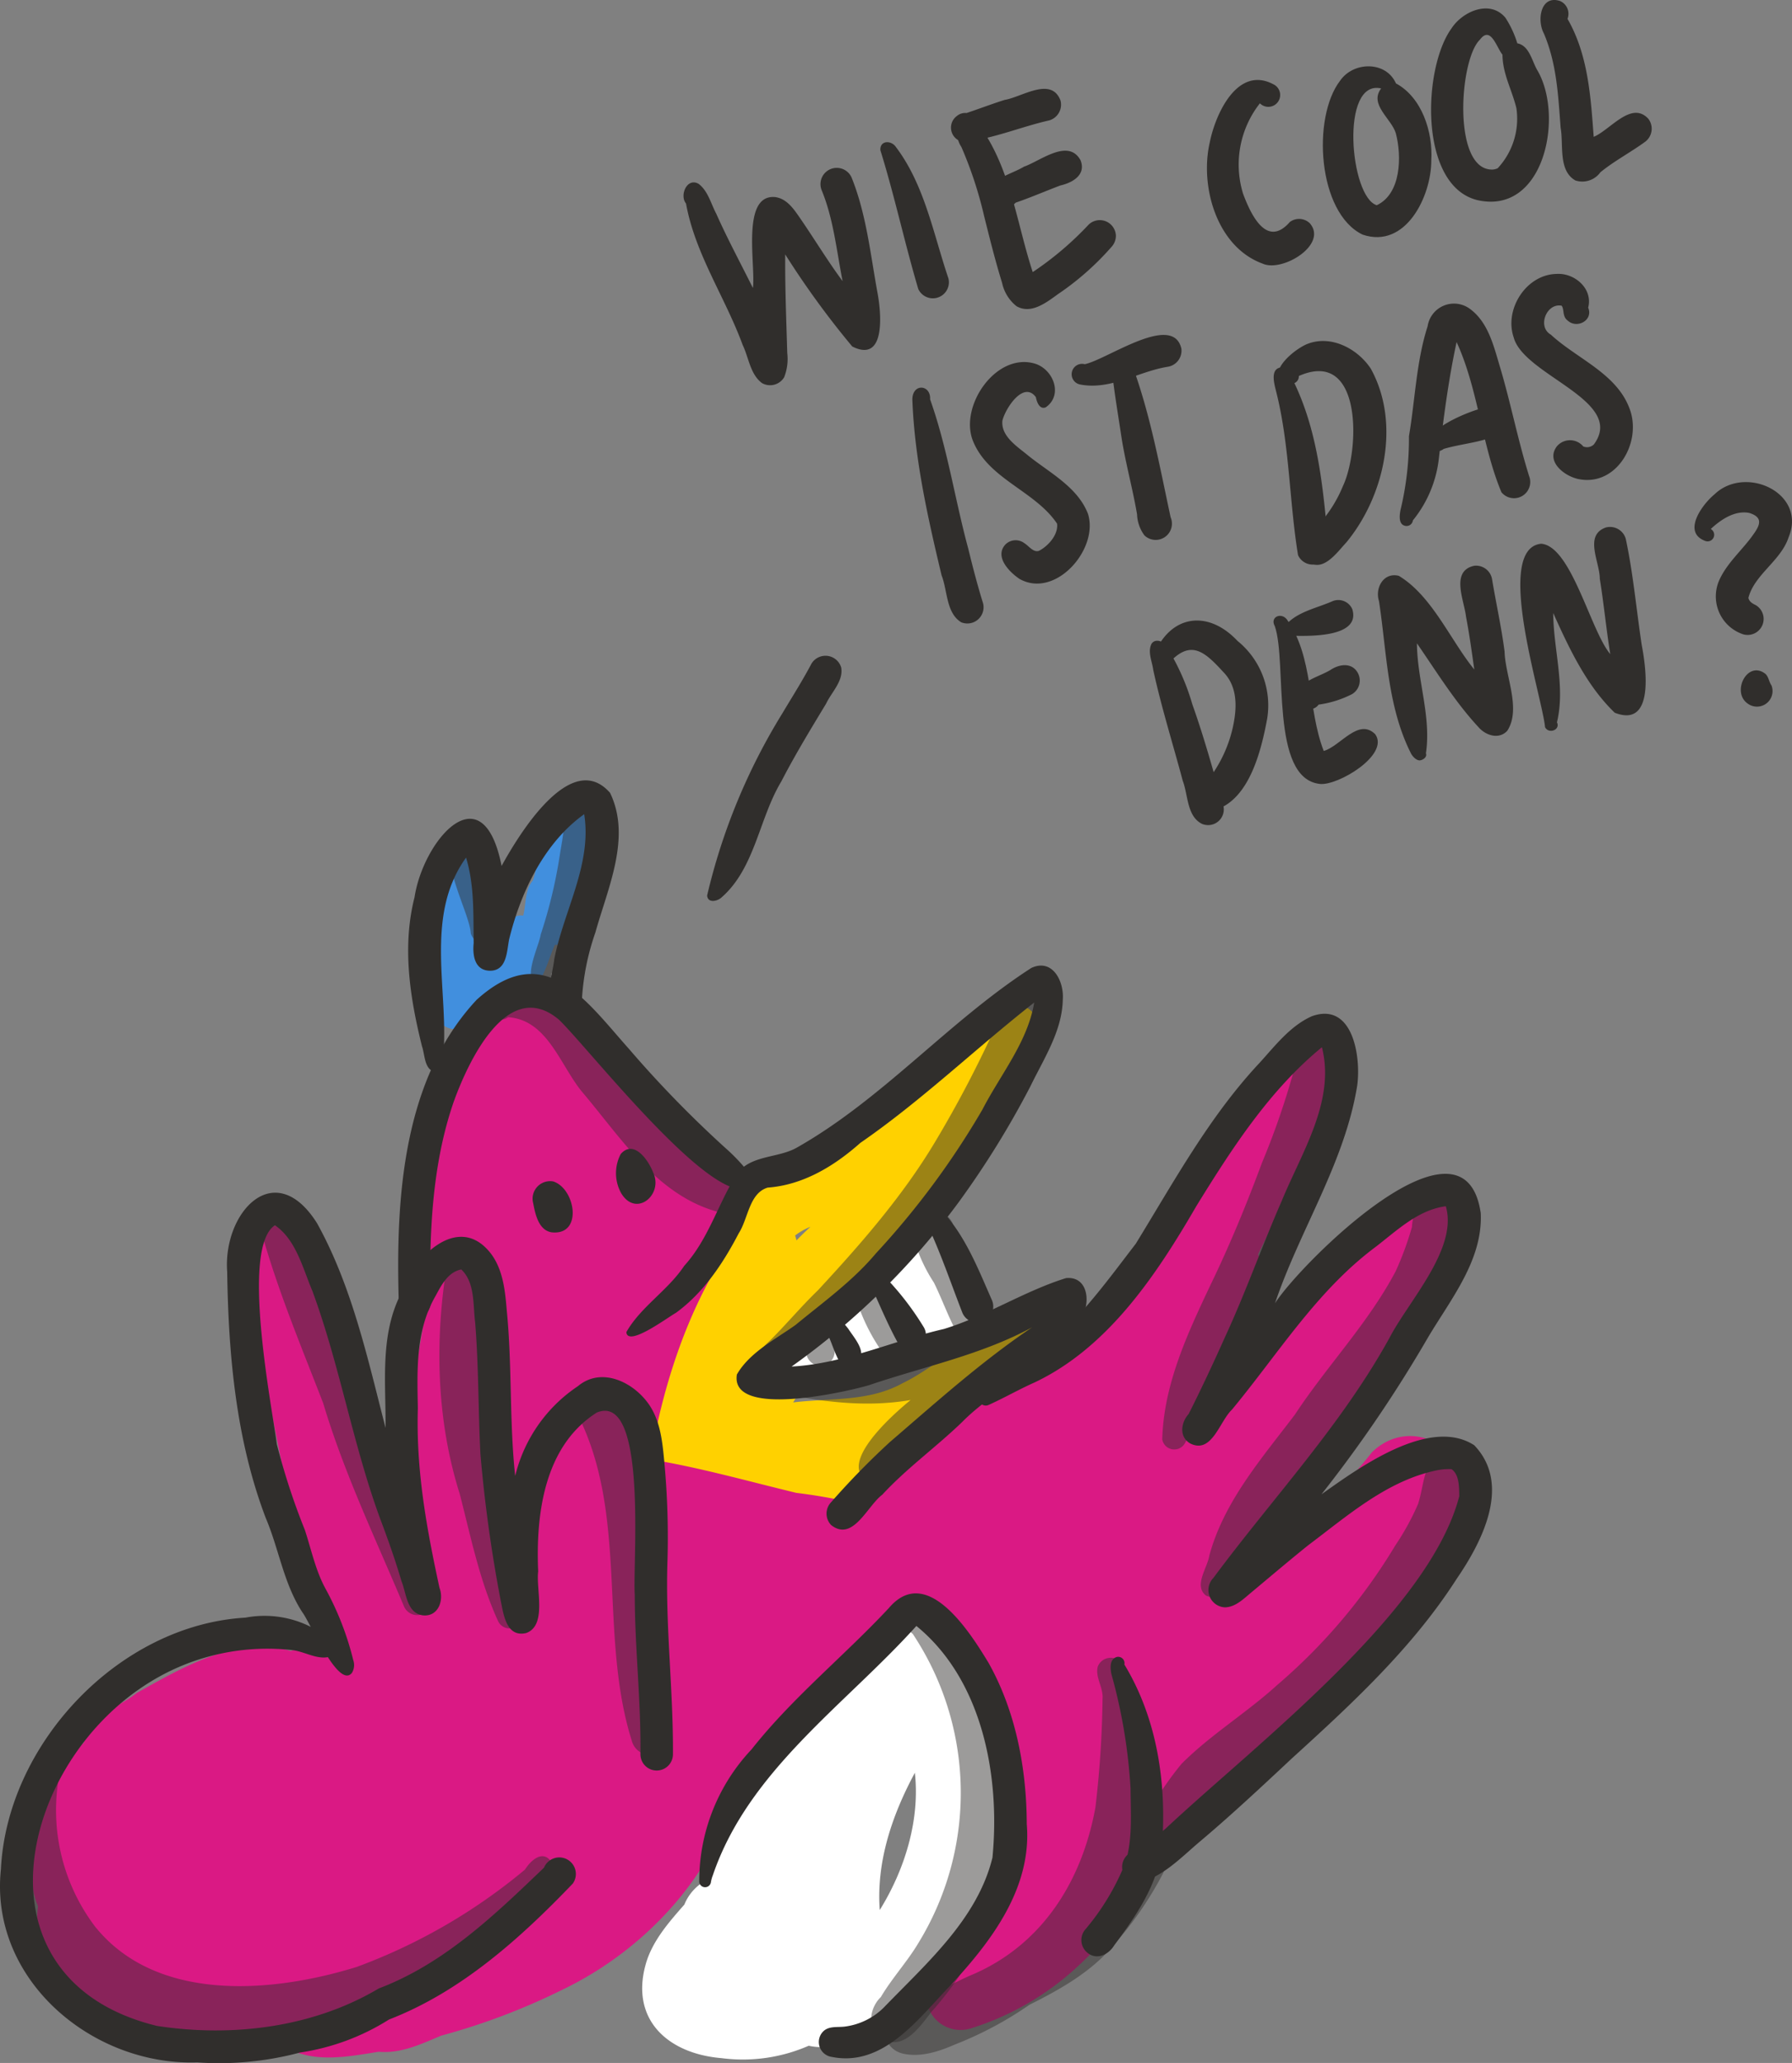
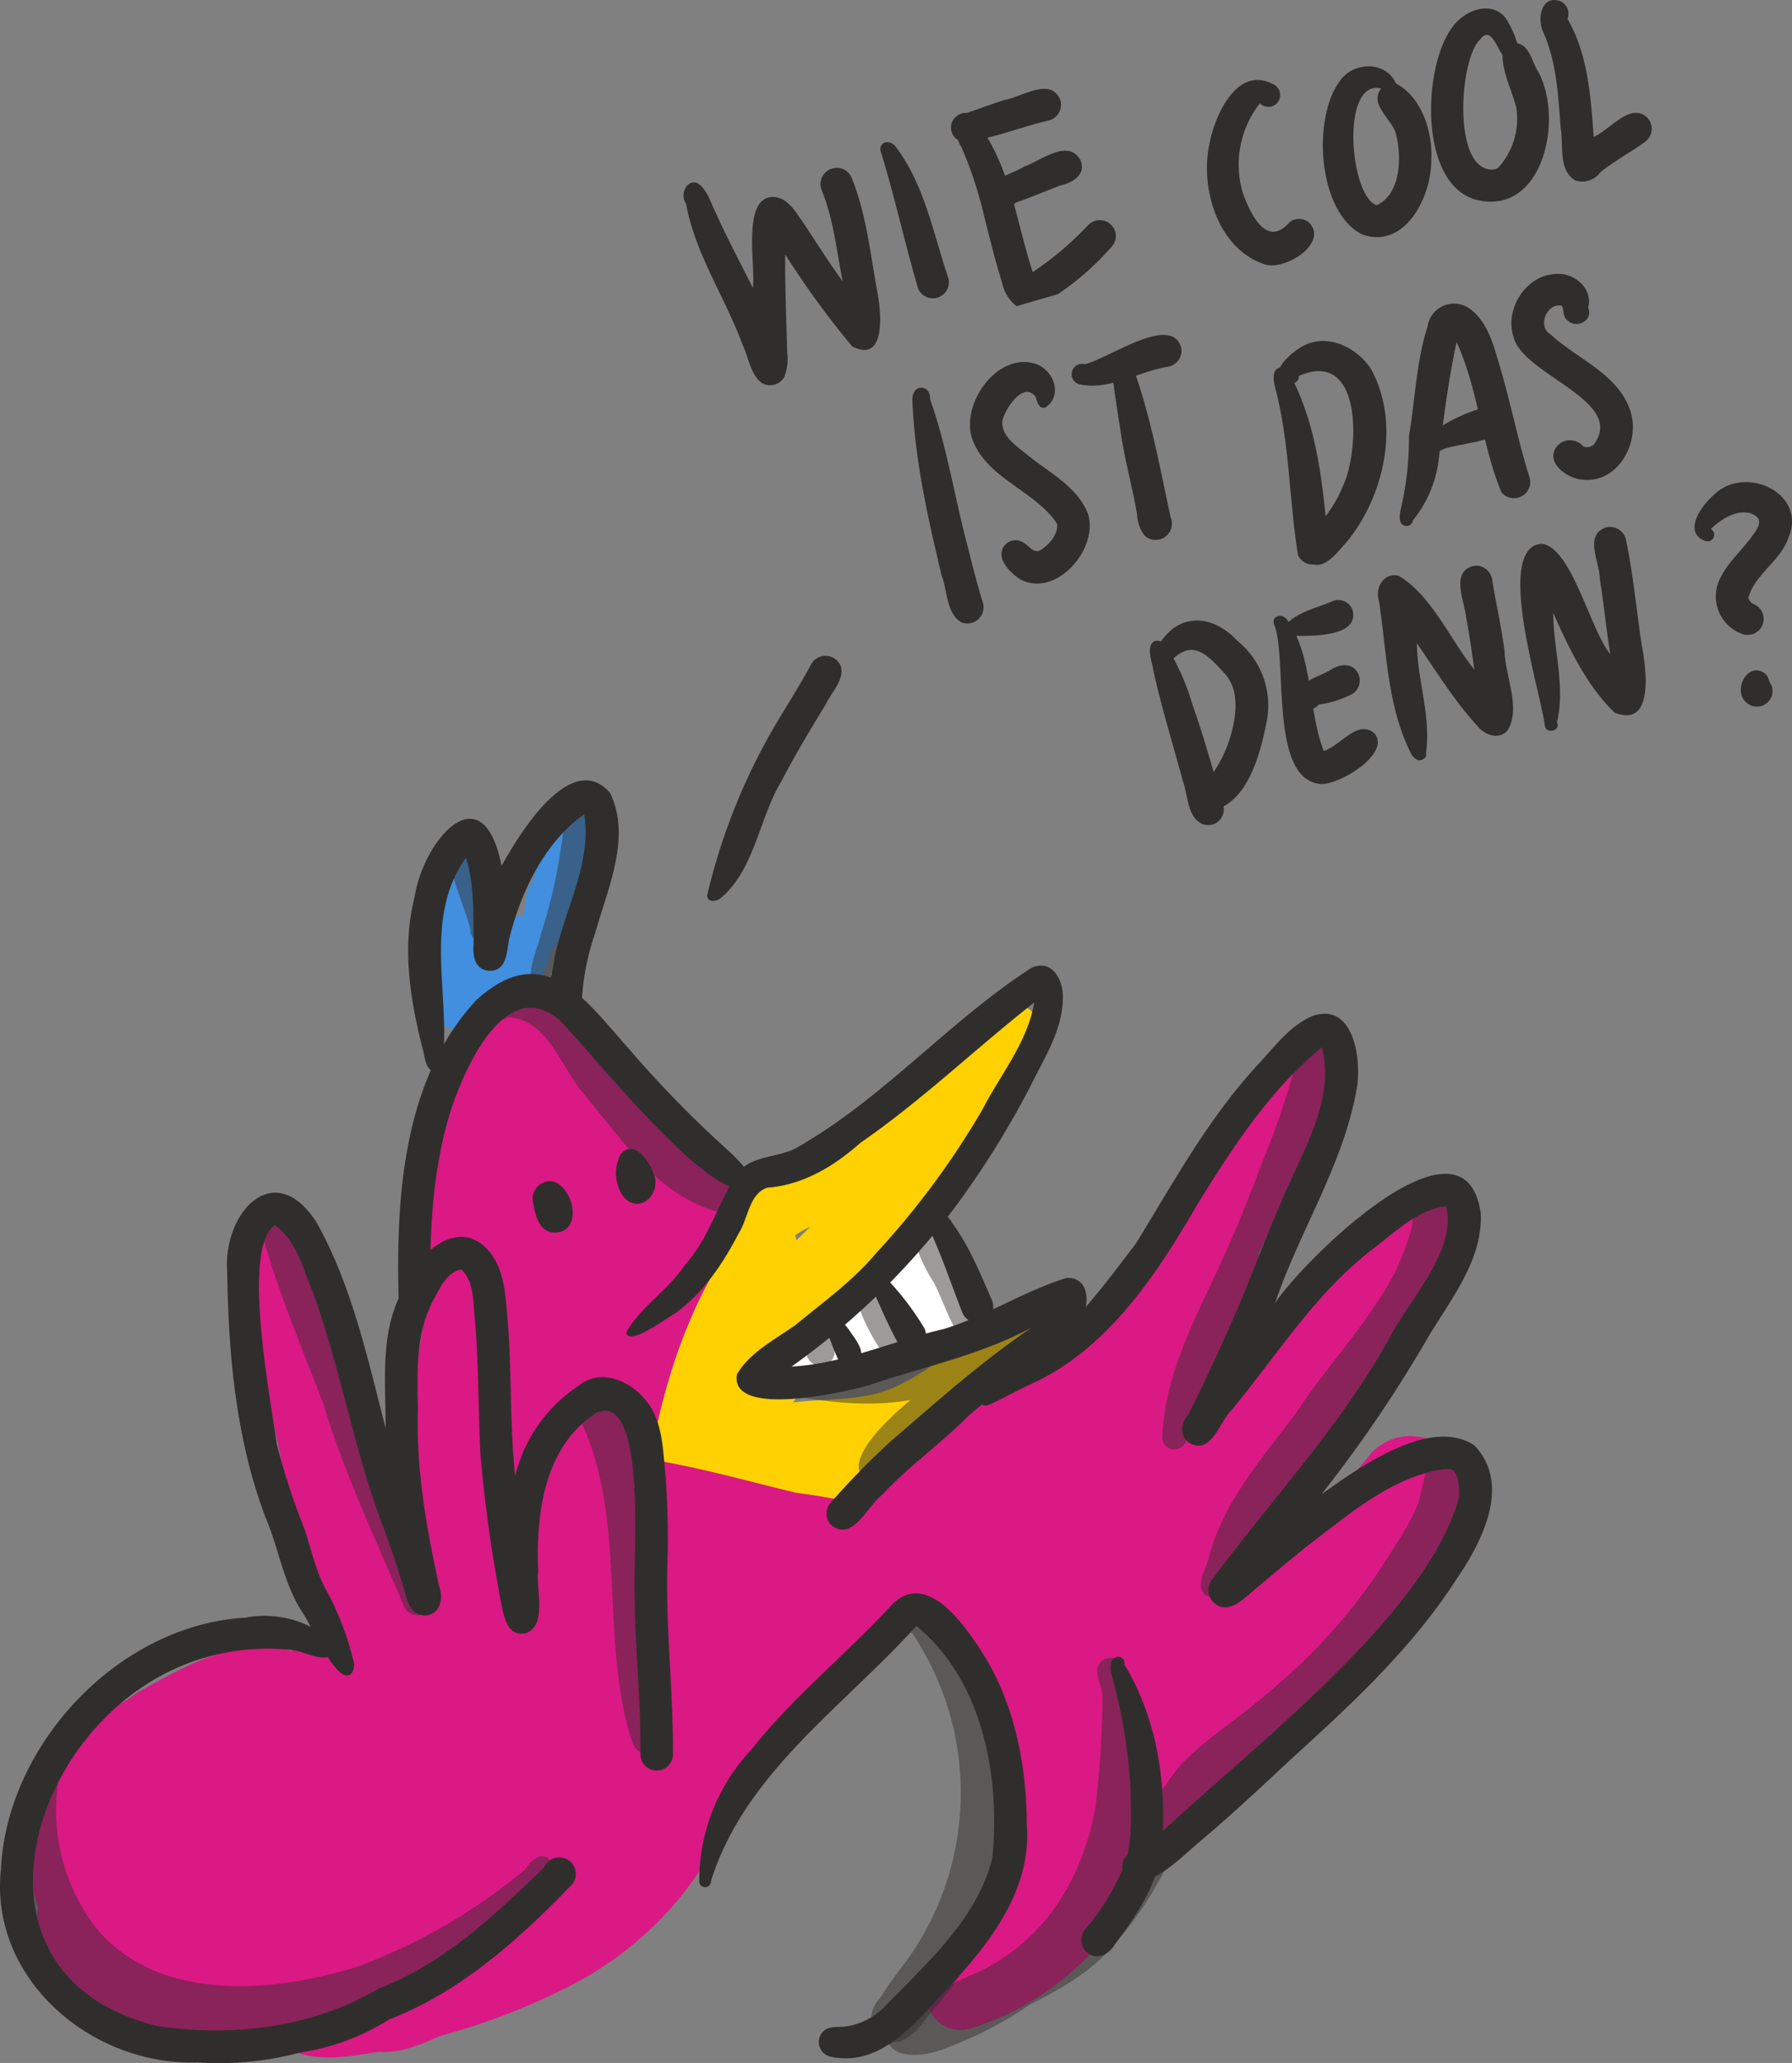
<svg xmlns="http://www.w3.org/2000/svg" height="247.941" viewBox="0 0 215.456 247.941" width="215.456">
  <rect x="0" y="0" width="215.456" height="247.941" fill="#808080" stroke="none" />
  <clipPath id="a">
    <path d="m0 0h215.456v247.941h-215.456z" />
  </clipPath>
  <clipPath id="b">
    <path d="m58.928 118.7h31.636v27.258h-31.636z" />
  </clipPath>
  <clipPath id="c">
    <path d="m63.821 96.546h7.903v22.091h-7.903z" />
  </clipPath>
  <clipPath id="d">
    <path d="m54.17 101.175h5.666v12.219h-5.666z" />
  </clipPath>
  <clipPath id="e">
    <path d="m31.286 145.495h20.634v48.641h-20.634z" />
  </clipPath>
  <clipPath id="f">
-     <path d="m52.832 150.727h9.948v44.998h-9.948z" />
-   </clipPath>
+     </clipPath>
  <clipPath id="g">
    <path d="m69.407 167.589h11.004v43.327h-11.004z" />
  </clipPath>
  <clipPath id="h">
    <path d="m2.285 211.712h64.128v33.307h-64.128z" />
  </clipPath>
  <clipPath id="i">
    <path d="m104.745 193.705h16.648v51.741h-16.648z" />
  </clipPath>
  <clipPath id="j">
    <path d="m106.296 174.849h70.548v72.118h-70.548z" />
  </clipPath>
  <clipPath id="k">
    <path d="m144.373 143.801h30.506v48.116h-30.506z" />
  </clipPath>
  <clipPath id="l">
    <path d="m139.74 122.717h22.032v51.495h-22.032z" />
  </clipPath>
  <clipPath id="m">
-     <path d="m90.698 118.188h34.737v47.369h-34.737z" />
-   </clipPath>
+     </clipPath>
  <clipPath id="n">
    <path d="m90.921 145.504h37.341v32.67h-37.341z" />
  </clipPath>
  <clipPath id="o">
    <path d="m103.053 154.669h6.523v8.434h-6.523z" />
  </clipPath>
  <clipPath id="p">
    <path d="m96.734 159.379h3.59v4.802h-3.59z" />
  </clipPath>
  <g clip-path="url(#a)">
    <g clip-path="url(#a)">
      <path d="m25.934 245.24c-4.045-.97-8.36-.917-12.056-3.209-2.219-1.106-4.856-2.055-6.322-4.222-1.959-2.366-3.481-5.555-2.977-8.688a10.682 10.682 0 0 1 -.405-7.079 16.1 16.1 0 0 1 5.91-12.593c.434-3.328 4.1-4.135 6.345-5.968 5.527-3.087 12.034-6.947 18.555-5.055a8.733 8.733 0 0 1 3.3-.676c-.011-.023-.021-.047-.032-.07l.036.07h.007c-1.183-3.133-1.35-6.644-1.98-9.932a74.356 74.356 0 0 1 -1.634-7.617c-1.365-7.75-3.227-15.376-4.314-23.165a31.166 31.166 0 0 1 .443-7.314 2.973 2.973 0 0 1 4.019-2.284c1.693.717 2.222 2.726 2.741 4.308 4.013 13.58 8.816 26.814 13.964 39.972.087-2.662-1.013-5.26-1.46-7.813a49.294 49.294 0 0 1 -.773-9.757c-.372-5.519 1.037-10.865 1.785-16.291-1.363-1.667-.861-4.329-.782-5.985.858-11.108.919-23.718 9.19-32.177 3.886-2.954 8.084.363 10.513 3.52a32.8 32.8 0 0 1 4.911 6.22c3.028 4.816 7.922 8.009 11.323 12.468 3.21 5.365-2.172 10.528-5.075 14.646-.665 1.474-1.925 2.762-2.133 4.394a24.914 24.914 0 0 0 -.376 5.967c.227 2.489-.142 4.963 1.506 7.043 3.695 1.416 7.3 3.081 11.116 4.176 2.993.145 5.973.581 8.976.455 1.843-.384 3.92.692 5.513-.267-1.666-5.532 4.57-7.879 8.4-10.054 6.526-3.677 12.579-8.1 19.035-11.9a57.8 57.8 0 0 0 7.1-6.654 35.342 35.342 0 0 1 3.8-5.967c1.764-2.543 3.993-4.733 5.666-7.332 1.289-3.918 2.966-7.888 6.217-10.614 2.065-2.168 6.032-.253 5.5 2.731-.878 2.615-2.7 4.857-3.62 7.5a14.084 14.084 0 0 1 -2.273 5.366c-1.342 3.166-2.814 6.276-4.329 9.359 3.056 7.467-7.563 11.223-6.478 18.512 3.118-4.529 7.252-8.233 10.5-12.666a39.829 39.829 0 0 1 9.894-10.687c1.782-1.229 2.97-3.322 5.422-3.21 3.665-.113 5.307 4.009 4.243 7.1-4.206 13.163-15.606 22.182-23.343 33.22a6.28 6.28 0 0 1 3.418-.466 5.814 5.814 0 0 1 1.652.533 53.478 53.478 0 0 0 8.374-8.54c5.493-5.3 13.953 1.157 10.459 7.909 1.189 5.921-4.433 10.145-8.408 13.561a94.838 94.838 0 0 1 -10.673 10.877c-2.584 2.421-5.092 4.924-7.544 7.482-2.814 2.79-5.152 6.274-8.75 8.116a49 49 0 0 1 -10.229 13.635 33.6 33.6 0 0 1 -13.128 7.676 4.145 4.145 0 0 1 -5.2-4.99 17.124 17.124 0 0 1 5.881-6.868 20.185 20.185 0 0 0 3.532-4.954c.732-1.962.685-4.414 2.432-5.814.285-2.791-.677-5.365-.948-8.108a36.6 36.6 0 0 0 -2.041-8.907c-4.364-1.944-7.266-6.023-9.433-10.117-5.053 3.37-9.131 7.908-13.655 11.908-3.212 3.213-7.831 4.6-10.036 8.708a64.077 64.077 0 0 0 -6.71 10.031c-1.118 1.631-3.026 2.371-4.817 3.027-2.419.744-4.737-.639-6.816-1.69a10.256 10.256 0 0 1 -2.243 1.364 4.747 4.747 0 0 1 -.621.235c-1.077 3.5-4.968 5.021-7.538 7.324-3.189 2.253-6.848 4.455-10.829 4.724a18.3 18.3 0 0 1 -3.2 1.319c-1.954 3.882-6.821 3.907-10.6 3.66-2.553.538-5.28 1.212-7.89.587m36.472-49.021c1.17-6.651-.653-13.834 2.547-20.145a5.891 5.891 0 0 1 -3.562-.73c-.172.078-.346.148-.523.208.069 3.573.051 7.15.267 10.716.232 3.339.708 6.652 1.271 9.951" fill="#da1984" />
      <path d="m103.253 180.851c-5.564-.229-10.915-1.777-16.151-3.51-3.043-.754-6.509-.428-9.288-1.943a3.452 3.452 0 0 1 -.381-5.128c-1.468-1.214-.657-3.181-.219-4.73.407-.943.037-1.858.443-2.844.249-.722.5-1.439.783-2.147 1.188-3.022 3.264-5.737 4.656-8.7a23.049 23.049 0 0 1 3.824-6.628 48.043 48.043 0 0 1 15.792-10.373c4.2-2.367 8.059-5.317 12.185-7.807 1.594-.9 3.232-1.726 3.952-3.525.545-.941 1.063-2.152 2.167-2.538 3.105-.942 4.675 2 3.428 4.654-.424 3.912-2.978 6.867-6 9.177-7.658 11.272-15.973 22.109-23.083 33.745 4.436-.547 9.076-.048 13.136-2.3 2.59-1.241 4.755-3.15 7.374-4.323 2.388-.94 4.78-1.843 7.152-2.793a2.68 2.68 0 0 1 3.154 1.532c1.17 3.193-3.048 4.367-5.167 5.583-4.389 2.2-7.307 6.512-11.888 8.431a5.869 5.869 0 0 1 -5.877 6.168h.011m-7.638-32.292a3.506 3.506 0 0 1 .143.521c.545-.559 1.111-1.114 1.683-1.637a7.474 7.474 0 0 0 -1.85 1.052z" fill="#ffd100" />
      <path d="m54.267 123.65c-3.716-.765-1.751-8.652-2.207-11.583-.021-2.411-.031-4.822-.066-7.233a2.265 2.265 0 0 1 2.921-2.148 2.145 2.145 0 0 1 3.152 1.2 55.739 55.739 0 0 1 .052 9.425 1.86 1.86 0 0 1 .589.067c.021.005.041.012.061.018.281-1.067.939-2.344 2.255-2.068a1.648 1.648 0 0 1 1.887-1.28c.346-1.388.187-3.114 1.162-4.234.6-1.548.4-4.013 2.091-4.8a17.78 17.78 0 0 1 .637-1.85c.8-1.479 3.134-2.373 4.4-.955 3.428 1.251 1.2 5.567.7 8.084-.973 2.5-1.85 7.251-5.185 7.265-1.027 2.135-1.858 7.123-5.256 5.3a2.336 2.336 0 0 1 -.759.371 1.581 1.581 0 0 1 -.227.049 2.385 2.385 0 0 1 -2.251.987 3.138 3.138 0 0 1 -1.22 1.065c-.061.028-.123.053-.186.076a2.3 2.3 0 0 1 -2.556 2.249" fill="#418fde" />
      <path d="m95.345 166.086c-1.993-1.151-.493-3.59 1-4.451a15.292 15.292 0 0 0 2.415-1.47 2.5 2.5 0 0 1 2.069-1.79c.734-1.234 2.1-1.857 3.2-2.7.588-1.883 2.549-2.862 3.758-4.325a16.05 16.05 0 0 1 2.43-3.2c1.29-1.445 4.027-.966 4.358 1.065.045.048.087.1.128.151a2.874 2.874 0 0 1 .379 2.556 5.881 5.881 0 0 1 .65 2.262c1.255 1.647 2.362 4.091.426 5.59a12.564 12.564 0 0 1 -4.585 2.026c-3.49 1.428-7.319 3.024-11.121 2.838l-.6.192a9.461 9.461 0 0 1 -1.446.359c-.833.777-1.928 1.573-3.066.892" fill="#fff" />
-       <path d="m86.755 247.363c-6.286-.512-10.935-4.466-9.162-11.13.745-2.843 2.788-5.165 4.688-7.324a5.725 5.725 0 0 1 1.958-2.5c-.1-4.17 2.4-7.688 4.674-10.967 4.265-6.5 8.958-13.008 15.165-17.785.709-1.879 2.525-2.665 3.863-3.953 3.526-2.854 8.326-.143 9.639 3.7 2.536 6.323 5.781 12.9 4.574 19.925-2.019 9.2-4.965 19.767-13.643 24.8-3.5 1.72-7.162 4.648-11.279 3.744a19.755 19.755 0 0 1 -10.477 1.49m19.017-17.8c3.006-4.835 4.854-10.8 4.224-16.5-2.719 5.05-4.645 10.666-4.224 16.5" fill="#fff" />
      <path d="m37.084 247.062c-3.272-.737-9.677-3.141-6.938-7.427 2.689-3.222 5.87.952 8.826 1.53a20.848 20.848 0 0 0 8.051-.342c1.222-2.89 4.73-3.685 7.122-5.374 3.6-1.89 6.616-4.525 9.777-7.015a19.2 19.2 0 0 0 4.312-4.241c.183-2.242 3.172-2.695 3.465-.324a1.839 1.839 0 0 1 .469.335c2.735-1.785 6-8.117 9.532-6.7a46.38 46.38 0 0 1 3.144-5.658 2.423 2.423 0 0 1 4.08 1.373c-2.167 11.35-11.045 21-21.3 25.917a79.321 79.321 0 0 1 -14.57 5.52c-2.4 1.007-4.844 2.182-7.517 1.941-2.764.429-5.674 1.008-8.454.464" fill="#da1984" />
      <path d="m117.154 199.934a19.347 19.347 0 0 1 -5.43-7.718c-1.148-.489-1.285-1.937-2.231-2.634-3.174-1.141-7.379-3.365-5.943-7.4-.079-1.549 1.507-2.472 2.382-3.562a63.488 63.488 0 0 1 12.671-9.868c2.517-1.079 4.4 2.655 2.01 4.009a57.081 57.081 0 0 0 -8.207 6.506c.33 1.755-1.134 3.289-2.274 4.452 2.306.657 3.973 2.349 5.577 4.017 1.08 1.726 1.352 3.847 2.316 5.647.653 1.645 2.555 2.632 2.867 4.389a2.352 2.352 0 0 1 -3.738 2.167" fill="#da1984" />
      <path d="m100.518 186.02a1.844 1.844 0 0 1 -1.071-.468c-6.494-.33-12.958-3-18.559-5.992-1.417-.857-3.365-1.036-4.451-2.34-.884-1.512 1.19-3.255 2.321-1.728 5.729.983 11.34 2.572 16.988 3.933a65.923 65.923 0 0 1 10.932 2.281 2.379 2.379 0 0 1 -1.195 4.406c-1.657-.009-3.306.031-4.965-.092" fill="#da1984" />
      <path d="m75.552 185.919c-2.7-.565-1.553-4.079-1.749-6.063a79.538 79.538 0 0 1 1.337-15.82c.668-2.221-.343-7.28 2.375-8 .939-3.133 2.6-5.938 3.98-8.9a40.078 40.078 0 0 1 1.42-4.723 3.414 3.414 0 0 1 1.636-2.851 3.331 3.331 0 0 1 4.893 3.438c-.189 1.521-.9 2.911-1.176 4.412a7.8 7.8 0 0 1 -1 3.081c-4.869 7.569-7.645 16.436-9.145 25.27-.57 2.56 1.4 10.43-2.57 10.159" fill="#da1984" />
      <path d="m58.814 190.2a4.587 4.587 0 0 1 -1-4.662c0-1.745.112-3.49.254-5.232a47.685 47.685 0 0 1 .855-5.734c.169-2 .114-4.621 2.253-5.548 3.306-1.335 6.285 2.58 3.407 5.029a80.629 80.629 0 0 0 1.176 13.273 4.1 4.1 0 0 1 -6.943 2.874" fill="#da1984" />
      <path d="m60.805 128.078c-.094-1.25.009-3.054 1.658-3.057a1.641 1.641 0 0 1 1.633 1.633c.051 1.291.075 3.028-1.648 3.067a1.662 1.662 0 0 1 -1.643-1.643" fill="#da1984" />
      <path d="m141.406 146.86c.514-3.878 3.234-6.958 4.983-10.344 1.761-3.556 3.954-11.305 9.23-7.938a3.927 3.927 0 0 1 .7 5.469c-2.437 2.9-4.812 5.869-7.415 8.631a12.2 12.2 0 0 0 -2.574 3.984c.009-.048.019-.1.028-.145l.047-.13a2.843 2.843 0 0 0 -.127.8 2.446 2.446 0 1 1 -4.873-.331" fill="#da1984" />
      <g clip-path="url(#b)" opacity=".478">
        <path d="m87.137 145.852c-7.746-1.655-12.195-8.734-16.949-14.385-2.77-3.162-4.237-8.887-9.1-9.213a1.315 1.315 0 0 1 -1.875-1.81c1.924-2.445 5.736-2.007 8.174-.6 3.484 1.967 5.128 5.826 7.757 8.673 3.589 3.952 6.356 8.863 11.141 11.526 1.209.629 2.843.3 3.713 1.542a2.727 2.727 0 0 1 -2.859 4.263" fill="#302e2c" />
      </g>
      <g clip-path="url(#c)" opacity=".478">
        <path d="m65.365 118.636c-3.1-.054-.616-4.636-.351-6.328a58.269 58.269 0 0 0 2.31-9.65c.162-1.012.356-2.014.422-2.772.094-.941-.115-2.048.641-2.772a1.968 1.968 0 0 1 3.337 1.378 52.613 52.613 0 0 1 -1.053 9.548 39.2 39.2 0 0 1 -4.436 9.067 1.021 1.021 0 0 1 -.87 1.529" fill="#302e2c" />
      </g>
      <g clip-path="url(#d)" opacity=".478">
        <path d="m56.6 112.163c-.12-2.5-4.362-9.766-1.358-10.86a1.472 1.472 0 0 1 1.815 2.108c.215 2.408 4.9 8.685 1.609 9.927a1.691 1.691 0 0 1 -2.066-1.175" fill="#302e2c" />
      </g>
      <g clip-path="url(#e)" opacity=".478">
        <path d="m48.586 193.1c-3.4-8.1-7.22-16.056-9.721-24.436-2.606-6.744-5.41-13.41-7.37-20.383a1.946 1.946 0 0 1 .615-2.518 1.243 1.243 0 0 1 1.956 1.272c6.611 9.187 9.047 20.4 12.439 31.011 2.058 4.47 3.523 9.13 5.275 13.706a1.734 1.734 0 0 1 -3.194 1.348" fill="#302e2c" />
      </g>
      <g clip-path="url(#f)" opacity=".478">
        <path d="m59.877 194.818c-2.227-4.864-3.271-10.118-4.6-15.265-2.854-9.015-3.029-18.786-1.46-28.044l.009.005a1.308 1.308 0 0 1 2.4-.005 58.771 58.771 0 0 1 1.246 8.511c.281 5.448.249 11.043 1.414 16.374 1.308 5.694 1.769 11.819 3.769 17.254a1.507 1.507 0 0 1 -2.777 1.17" fill="#302e2c" />
      </g>
      <g clip-path="url(#g)" opacity=".478">
        <path d="m75.983 209.288c-4.044-12.775-.372-27.094-6.522-39.255a1.988 1.988 0 0 1 1.145-2.309c2.131-.779 3.163 2.032 4.293 3.327 4.088 7.056 2.746 15.45 3.042 23.211.785 4.492.679 9.265 2.289 13.551a2.251 2.251 0 1 1 -4.247 1.475" fill="#302e2c" />
      </g>
      <g clip-path="url(#h)" opacity=".478">
        <path d="m27.065 244.8c-4.253-.12-8.729.677-12.643-1.526-4.071-2.268-7.991-4.978-10.153-9.192-1.681-3.5-2.773-8.5-1.275-12.155a26.671 26.671 0 0 1 2.5-8.792c.2-.655.594-1.773 1.47-1.322a.754.754 0 0 1 .264 1.022 23.175 23.175 0 0 0 4.191 18.7c7.38 9.2 21.294 8.018 31.462 4.869a68.447 68.447 0 0 0 20.238-11.704c.681-1.087 2.136-2.447 3.168-.928 1.031 2.879-4.528 7.058-6.3 9.09-8.787 8.023-20.878 13.311-32.922 11.938" fill="#302e2c" />
      </g>
      <g clip-path="url(#i)" opacity=".478">
        <path d="m105.827 244.833c-1.674-1.256-1.212-3.564.081-4.817 1.3-2.21 3.222-4.312 4.5-6.471a34.5 34.5 0 0 0 -.67-37.179c-1.924-1.453.094-3.8 1.958-2.024 7.066 5.354 9.71 14.429 9.614 22.982.624 6.849-2.2 13.291-5.357 19.207a38.038 38.038 0 0 1 -4 5.311c-1.427 1.863-3.544 4.913-6.124 2.991" fill="#302e2c" />
      </g>
      <g clip-path="url(#j)" opacity=".478">
        <path d="m108.471 246.795c-2.671-.674-2.982-4.71-.377-5.682 3-.717 5.6-2.344 8.383-3.606 8.694-3.539 13.591-11.282 15.229-20.285a122.96 122.96 0 0 0 .856-13.045c.117-1.349-.919-2.59-.57-3.89.718-1.708 3.442-1.215 2.91.774 2.7 6.42 2.6 13.973 1.271 20.727a38.93 38.93 0 0 1 5.889-9.8c3.514-3.519 7.834-6.131 11.512-9.483a68.367 68.367 0 0 0 14.193-16.771 30.765 30.765 0 0 0 2.736-4.989c.517-1.679.526-2.743 1.115-4.274 1.135-2.846 5.684-1.657 5.188 1.424-.234 1.307-.6 2.569-.94 3.851a64.409 64.409 0 0 1 -11.68 20.021c-5.434 5.475-12.4 9.737-18.5 14.267-2.826 2.413-4.394 5.819-5.862 9.142a42.733 42.733 0 0 1 -5.82 8.47c-2.68 3.291-6.488 5.428-10.227 7.3a43.458 43.458 0 0 1 -8.98 4.784c-1.96.86-4.187 1.585-6.328 1.068" fill="#302e2c" />
      </g>
      <g clip-path="url(#k)" opacity=".478">
        <path d="m144.981 191.754c-1.484-1.2.188-3.3.418-4.787 1.764-6.527 6.315-11.7 10.3-16.964 3.856-5.861 8.825-10.992 12.111-17.226a37.067 37.067 0 0 0 1.95-5.309c.121-1.808.816-3.925 3.041-3.641 2.966.5 2.068 3.832 1.455 5.885-.623 1.979-1.043 4.015-1.755 5.967-3.968 8.564-10.1 16.1-16.4 23.055-3.445 3.751-6.091 8.093-9.1 12.16a1.394 1.394 0 0 1 -2.021.86" fill="#302e2c" />
      </g>
      <g clip-path="url(#l)" opacity=".478">
        <path d="m139.74 172.975c.184-6.611 3.031-12.686 5.814-18.567 2.314-4.783 4.319-9.65 6.165-14.629a93.23 93.23 0 0 0 4.107-12.088c.1-2.2.114-4.873 3.015-4.974 5 .616 2.267 7.029 1.465 10.108-.611 2.513-1.384 4.95-2.106 7.015-1.282 3.423-2.445 6.889-3.754 10.295-2.438 4.688-5.091 9.273-7.7 13.878-1.479 3.16-2.606 6.5-4.335 9.531a1.467 1.467 0 0 1 -2.675-.569" fill="#302e2c" />
      </g>
      <g clip-path="url(#m)" opacity=".478">
        <path d="m91.416 165.18c-1.716-1.474.035-3 1.19-4.09 1.952-1.945 3.716-4.063 5.7-5.977 5.155-5.555 10.225-11.352 14.121-17.87a138.3 138.3 0 0 0 7.432-14.217c.895-1.641 1.38-4.057 3.235-4.822.749-.164 1.541.991 1.428 1.635 1.966 1.316.211 3.83-.268 5.531-2.372 8.877-8.253 16.328-14.392 22.966a110.031 110.031 0 0 1 -11.062 12.118 28.189 28.189 0 0 1 -4.914 4.517 1.858 1.858 0 0 1 -2.472.209" fill="#302e2c" />
      </g>
      <g clip-path="url(#n)" opacity=".478">
        <path d="m104.345 178.025c-3.771-2.124 3.234-8.211 5.143-9.762-5.9 1.016-11.7.061-17.453-1.169-.468-.092-.936-.255-1.088-.753-.187-.692.694-1.557 1.269-.879 3.6-.729 7.316-.555 10.964-1.024 4.255-.587 8.4-2 12.674-2.388l.2-.228c-1.627-2.322-2.511-5.123-3.763-7.662a19.323 19.323 0 0 1 -2.391-5.175 2.516 2.516 0 0 1 4.634-1.959c1.181 3.775 3.471 7.1 4.607 10.943 2.35-.256 4.089-2.133 6.406-2.382a2.713 2.713 0 0 1 1.938 4.6c-1.033.725-2.159 1.771-3.487 1.738a19.631 19.631 0 0 0 -5.413 4.129 9.409 9.409 0 0 1 -2.764 3.065 51.053 51.053 0 0 0 -9.39 8.5l-.01-.014a1.882 1.882 0 0 1 -2.071.416" fill="#302e2c" />
      </g>
      <g clip-path="url(#o)" opacity=".478">
        <path d="m107.282 163.082a2.111 2.111 0 0 1 -1.486-.992 22.865 22.865 0 0 1 -2.731-5.58c-.236-2.15 3.077-2.584 3.3-.406 1.024 1.709 3.163 3.135 3.21 5.233a2.051 2.051 0 0 1 -2.294 1.745" fill="#302e2c" />
      </g>
      <g clip-path="url(#p)" opacity=".478">
        <path d="m97.01 162.943c-.645-1.436-.208-3.968 1.821-3.51a1.631 1.631 0 0 1 1.132 1.925 1.708 1.708 0 1 1 -2.953 1.585" fill="#302e2c" />
      </g>
      <g fill="#302e2c">
        <path d="m66.311 148.108c-1.546-.253-1.956-2.172-2.2-3.479a2.106 2.106 0 0 1 2.4-2.635c2.679.843 3.622 6.541-.2 6.114" />
        <path d="m74.735 143.493a4.951 4.951 0 0 1 -.1-4.8c1.576-1.787 3.331.758 3.886 2.208 1.278 2.646-1.987 5.433-3.784 2.589" />
        <path d="m99.937 183.3a1.981 1.981 0 0 1 0-2.762 92.522 92.522 0 0 1 7.063-7.229c5.562-4.78 11-9.674 17.1-13.785-6.129 3.332-13.1 4.738-19.617 6.958-2.81.829-16.742 4.01-15.886-1.287 1.533-2.663 4.6-4.2 7.054-5.953 3.317-2.735 6.874-5.28 9.651-8.59a97.826 97.826 0 0 0 12.809-17.285c2.19-4.241 5.456-8.151 6.233-12.876-7.084 5.559-13.508 11.767-20.908 16.874-3.139 2.787-6.865 5.054-11.135 5.372-2.224.658-2.345 3.736-3.475 5.478-1.882 3.616-4.231 7.157-7.569 9.579-.978.536-5.79 4.15-5.951 2.312 1.715-3.033 5-5.017 6.953-7.959 2.933-3.223 4.065-7.455 6.333-11.058 1.676-2.3 4.929-1.867 7.195-3.149 10.359-5.857 18.275-15.2 28.219-21.608 2.548-1.181 3.949 1.62 3.775 3.82-.073 3.767-2.3 7.118-3.9 10.423a108.454 108.454 0 0 1 -8.632 13.937 89.2 89.2 0 0 1 -20.074 19.729c6.29-.326 12.294-3.134 18.319-4.515 5.1-1.559 9.624-4.539 14.67-6.113 2.749-.273 3 3.144 1.776 4.9-3.267 5.456-9.911 7.982-14.264 12.4-3.118 3.009-6.654 5.544-9.6 8.734-1.8 1.342-3.518 5.7-6.14 3.652" />
        <path d="m100.7 163.215c-.585-1.216-.926-2.554-1.629-3.711a.807.807 0 0 1 .177-1.575c1.188-.145 2.072.928 2.739 1.771.76 1.181 2.561 3.085.844 4.222a1.517 1.517 0 0 1 -2.131-.707" />
        <path d="m107.938 161.371c-1.094-2-1.994-4.1-2.92-6.17-.436-.776-.525-2.114.638-2.2a.925.925 0 0 1 1.143.883 34.571 34.571 0 0 1 4.278 5.649 1.818 1.818 0 1 1 -3.139 1.836" />
        <path d="m115.709 157.778c-1.332-3.422-2.511-6.906-4.049-10.245-.4-.945-1.333-2.469-.066-3.143.879-.628 2.262-.044 1.634 1.1 2.855 3.06 4.378 7.018 6.042 10.79a1.932 1.932 0 1 1 -3.561 1.5" />
        <path d="m85.019 107.63a73.574 73.574 0 0 1 9.06-21.919c1.177-1.972 2.415-3.92 3.489-5.951a1.969 1.969 0 0 1 3.571.469c.288 1.625-1.171 2.967-1.821 4.353-1.864 3.079-3.735 6.154-5.389 9.356-2.684 4.464-3.146 10.411-7.191 13.936-.5.456-1.645.707-1.719-.244" />
        <path d="m47.945 156.5c-.371-12.432.445-26.779 9.36-36.334 8.173-7.392 13.03-.021 18.384 5.976a133.422 133.422 0 0 0 11.557 11.858 22.522 22.522 0 0 1 2.682 2.815 1.106 1.106 0 0 1 -.105 2.042l.062-.017.1-.048c-4.562 2-19.13-16.707-22.762-20.22-6.174-5.25-10.934 5.025-12.673 9.849-2.132 6.161-2.737 12.78-2.822 19.267-.347 2.179 1.4 6.378-1.841 6.75a1.967 1.967 0 0 1 -1.944-1.943" />
        <path d="m52.408 128.825c-1.4-.137-1.306-2.029-1.668-3.062-1.457-5.843-2.411-11.989-.9-17.921 1.047-6.853 8.2-15.235 10.467-3.766 2.04-3.709 8.341-14.141 13.039-8.788 2.6 5.355-.292 11.484-1.766 16.8a29.4 29.4 0 0 0 -1.6 7.824 1.969 1.969 0 0 1 -3.48.931c-.887-1.644-.061-3.776.138-5.545 1.12-5.785 4.563-11.425 3.6-17.443-4.811 3.438-7.652 9.411-9.026 15.048-.29 1.476-.263 3.765-2.3 3.768-1.854-.028-2.11-1.851-1.963-3.331-.051-3.453.1-6.945-.915-10.265-5.1 7.093-2.008 16.075-2.747 24.054.578.609-.135 1.676-.881 1.7" />
        <path d="m77 210.885c.081-6.5-.678-12.811-.681-19.228-.282-3.561 1.61-24.388-4.559-21.888-6.341 4.024-7.347 12.2-7.054 19.1-.273 2.149 1.091 6.526-1.46 7.407-2.388.543-2.711-2.284-3.058-3.973a171.163 171.163 0 0 1 -2.426-17.549c-.266-5.211-.209-10.672-.636-15.841-.269-2.113 0-4.763-1.666-6.34-1.6.312-2.389 1.886-3.1 3.2-2.393 4.128-2.211 8.861-2.121 13.468-.226 7.476 1.04 14.385 2.6 21.588.572 1.509-.145 3.534-2.025 3.311-1.928-.281-1.95-2.661-2.548-4.115-.745-2.542-1.623-5.017-2.559-7.493-3.285-8.952-4.847-18.4-8.141-27.353-1.156-2.72-1.965-6.178-4.51-7.917-4.125 2.685-.413 21.464.228 26.314a81.667 81.667 0 0 0 3.371 10.309c.77 2.345 1.292 4.886 2.482 7.056a35.418 35.418 0 0 1 3.337 8.591 1.81 1.81 0 0 1 -.157 1.521c-1.613 2.034-5.062-6.125-5.962-7.274-2.253-3.454-2.809-7.588-4.4-11.328-3.579-9.39-4.492-19.608-4.639-29.59-.533-7.129 5.7-13.931 10.8-5.85 4.211 7.585 6.088 16.267 8.24 24.606.051-5.317-.68-10.9 1.71-15.851 1.378-4.393 6.98-10.285 10.977-5.072 1.448 1.94 1.694 4.469 1.887 6.806.658 6.617.3 13.286 1.013 19.892a18.09 18.09 0 0 1 7.527-10.782c2.9-2.436 6.859-.426 8.678 2.37 1.291 2.011 1.51 4.456 1.729 6.781a97.188 97.188 0 0 1 .361 12.274c-.22 7.627.724 15.223.672 22.85a1.954 1.954 0 0 1 -3.907 0" />
        <path d="m23.718 247.873c-12.67.427-25.018-9.987-23.608-23.221.74-15.082 14.19-29.352 29.399-30.232a12.323 12.323 0 0 1 9.922 2.428c.656.456 1.275 1.546.478 2.167-1.538.667-3.244-.546-4.824-.7a26.832 26.832 0 0 0 -16.774 3.68c-16.2 9.707-22.072 35.973.558 41.493 9.026 1.39 18.774.2 26.671-4.5 7.857-2.976 13.94-8.836 19.869-14.522a1.99 1.99 0 1 1 3.459 1.917c-6.326 6.6-13.456 13-22.091 16.336a27.61 27.61 0 0 1 -10.7 3.97 37.743 37.743 0 0 1 -12.355 1.185" />
        <path d="m99.978 247.21a1.805 1.805 0 0 1 -1.023-3.037c.678-.7 1.714-.494 2.594-.6a8.12 8.12 0 0 0 4.693-2.274c5.127-5.318 11.266-10.635 13.082-18.032.955-9.788-1.2-21.374-9.146-27.847-8.568 9.515-20.204 17.38-24.478 29.98a3.845 3.845 0 0 0 -.228.835.707.707 0 0 1 -1.4-.193 23.047 23.047 0 0 1 6.287-15.784c4.915-6.228 11.122-11.219 16.506-16.985 4.543-5.367 9.727 2.844 11.985 6.572 3.291 5.854 4.578 12.727 4.6 19.381.648 7.712-4.291 14.15-9.268 19.492-3.79 3.939-8.011 9.756-14.207 8.49" />
        <path d="m136.581 226.33a1.97 1.97 0 0 1 -.926-3.484 25.028 25.028 0 0 0 4.523-3.1c10.655-9.986 31.665-25.957 35.277-39.935-.025-1.058.012-2.584-.936-3.236a7.143 7.143 0 0 0 -1.649.116c-6.026 1.2-10.8 5.447-15.591 9.035-2.345 1.887-4.634 3.835-6.949 5.763-.89.748-1.836 1.673-3.062 1.694a2.079 2.079 0 0 1 -1.384-3.531c7.112-9.587 15.365-18.322 21.172-28.846 2.29-4.427 8.269-10.733 6.778-15.83-3.374.432-5.951 2.991-8.549 4.969-6.99 5.237-11.645 12.815-17.162 19.473-1.5 1.409-2.414 5.394-5.036 4.059-1.35-.8-1.1-2.5-.17-3.541 1.538-3.046 2.969-6.111 4.361-9.222 2.495-5.382 4.461-10.987 6.842-16.415 2.386-5.8 6.457-11.983 4.816-18.435-6.312 5.168-10.85 12.212-15.1 19.1-4.768 8.217-10.571 16.965-19.406 21.17-2 .89-3.651 1.861-5.6 2.737a.815.815 0 0 1 -1.058-.427c-.264-.68.314-1.082.9-1.226a18.992 18.992 0 0 0 2.322-1.826 30.915 30.915 0 0 1 3.3-2.443c4.949-3.567 8.574-8.671 12.258-13.462 4.609-7.492 8.841-15.293 14.9-21.758 1.878-2.06 3.672-4.427 6.272-5.59 4.918-1.767 5.927 4.815 5.459 8.312-1.482 9.265-6.9 17.354-9.885 26.18 3.133-4.865 22.758-24.4 24.733-10.838.275 5.657-3.627 10.373-6.364 14.995a160.594 160.594 0 0 1 -12.786 18.812c4.451-3.16 12.986-9.388 18.369-5.9 4.5 4.69.969 11.568-2.106 16.049-5.319 8.307-12.61 15.033-19.859 21.624-3.624 3.392-7.337 6.861-11.118 10.042-2.241 1.9-4.617 4.429-7.586 4.908" />
        <path d="m130.773 234.72a1.962 1.962 0 0 1 -.356-2.737 28.953 28.953 0 0 0 4.921-8.191c.855-2.839.6-5.9.59-8.838a64.827 64.827 0 0 0 -2.306-13.766c-.133-.722-.234-1.745.63-2.035a.762.762 0 0 1 .933.9c3.974 6.547 5.118 14.4 4.515 21.964-.463 4.47-3.12 8.257-5.722 11.771-.664 1.108-2.073 1.831-3.205.936" />
        <path d="m91.612 46.039c-1.418-1.057-1.584-3.059-2.319-4.578-2.1-5.733-5.717-10.924-6.811-17-.806-.97.112-3.163 1.51-2.366 1.141.856 1.486 2.4 2.137 3.617 1.346 3.025 2.923 5.937 4.393 8.9.367-2.659-1.46-11.3 2.677-10.926 1.435.193 2.269 1.485 3.027 2.579 1.754 2.555 3.311 5.137 5.083 7.527-.733-3.672-1.088-7.471-2.529-10.956a1.955 1.955 0 0 1 3.6-1.521c1.8 4.452 2.276 9.3 3.143 13.984.424 2.336 1 8.392-3.057 6.343a104.2 104.2 0 0 1 -8.058-11.066c-.032 3.952.132 7.9.245 11.849a6.023 6.023 0 0 1 -.371 2.915 1.971 1.971 0 0 1 -2.671.7" />
        <path d="m110.4 34.717c-1.632-5.513-2.844-11.171-4.552-16.669-.064-1.2 1.323-1.215 1.882-.362 3.448 4.567 4.493 10.446 6.3 15.77a1.93 1.93 0 0 1 -3.632 1.261" />
-         <path d="m122.218 36.8a4.869 4.869 0 0 1 -1.735-2.808c-.822-2.647-1.486-5.336-2.161-8.027a47.938 47.938 0 0 0 -2.732-8.3 3.077 3.077 0 0 1 -.438-2.411c.862-1.958 4.155-1.274 3.4 1.014 3.088 4.977 3.811 10.949 5.615 16.434 0 0 .006 0 0 0a38.448 38.448 0 0 0 6.719-5.702 1.937 1.937 0 0 1 3.281 1.358 2 2 0 0 1 -.565 1.358 33.351 33.351 0 0 1 -6.4 5.636c-1.4 1.013-3.232 2.457-4.985 1.45" />
+         <path d="m122.218 36.8a4.869 4.869 0 0 1 -1.735-2.808c-.822-2.647-1.486-5.336-2.161-8.027a47.938 47.938 0 0 0 -2.732-8.3 3.077 3.077 0 0 1 -.438-2.411c.862-1.958 4.155-1.274 3.4 1.014 3.088 4.977 3.811 10.949 5.615 16.434 0 0 .006 0 0 0a38.448 38.448 0 0 0 6.719-5.702 1.937 1.937 0 0 1 3.281 1.358 2 2 0 0 1 -.565 1.358 33.351 33.351 0 0 1 -6.4 5.636" />
        <path d="m120.2 25.023a1.586 1.586 0 0 1 -1.45-2.182c.889-1.528 2.917-1.941 4.365-2.808 1.984-.691 5.326-3.452 6.8-.773.7 1.748-.954 2.7-2.425 3.031-1.793.678-3.551 1.441-5.368 2.065a2.238 2.238 0 0 1 -1.918.667" />
        <path d="m115.8 17.052a1.735 1.735 0 0 1 -.758-3.108 1.564 1.564 0 0 1 1.164-.36c1.546-.514 3.036-1.089 4.589-1.578 2.077-.338 5.591-2.847 6.71.066a1.971 1.971 0 0 1 -1.359 2.4c-3.453.778-6.83 2.253-10.346 2.584" />
        <path d="m151.807 31.684c-5.5-2-7.577-9.269-6.353-14.574.68-3.415 3.328-9.263 7.64-6.984a1.424 1.424 0 1 1 -1.614 2.292 11.915 11.915 0 0 0 -2.021 10.873c.932 2.482 2.832 6.582 5.619 3.392a1.855 1.855 0 0 1 2.411.158c2.2 2.574-3.333 5.924-5.682 4.843" />
        <path d="m163.831 28.2c-5.417-2.606-6.1-14.077-2.716-18.49 1.591-2.331 5.523-2.41 6.725.316 3.117 1.668 4.463 5.856 4.247 9.257.007 4.314-3.083 10.672-8.256 8.917m1.7-3.535c2.937-1.373 3.019-5.883 2.295-8.637-.519-1.772-3.25-3.461-1.766-5.4-4.974-1.142-3.752 13.083-.529 14.035" />
        <path d="m177.56 24.034c-6.988-1.8-6.5-15.873-3.042-20.621 1.345-2.067 4.642-3.491 6.482-1.282a12.111 12.111 0 0 1 1.431 3.078c1.421.263 1.745 2.064 2.363 3.163 3.3 5.456.918 17.593-7.238 15.662m1.94-3.658a1.605 1.605 0 0 0 .581-.16 8.727 8.727 0 0 0 2.239-7.235c-.561-2.26-1.645-4.088-1.673-6.411-.726-.9-1.415-3.541-2.726-1.782-2.485 2.412-3.317 15.812 1.583 15.588" />
        <path d="m189.407 21.687c-2.086-1.2-1.4-4.284-1.77-6.333-.3-4.024-.481-7.714-2.009-11.323-.866-1.573-.414-4.69 1.948-3.907a1.675 1.675 0 0 1 .888 2.141c2.48 4.313 2.79 9.329 3.149 14.182 1.978-.815 4.527-4.386 6.569-2.172a1.966 1.966 0 0 1 -.351 2.742c-1.762 1.29-3.716 2.306-5.41 3.686a2.68 2.68 0 0 1 -3.014.984" />
        <path d="m115.573 74.792c-1.83-1.108-1.643-3.817-2.365-5.646-1.656-6.934-3.25-14-3.515-21.141.026-1.977 2.239-1.791 2.135-.009 2.078 5.833 2.965 11.97 4.585 17.935.539 2.2 1.106 4.4 1.78 6.562a1.951 1.951 0 0 1 -2.62 2.3" />
        <path d="m122.545 69.557c-1.251-.855-3-2.676-1.653-4.125a1.735 1.735 0 0 1 2.269-.148c.544.327 1.07 1.155 1.763.915 1.112-.573 2.335-1.947 2.17-3.261-2.659-3.976-8.365-5.37-10.16-10.066-1.545-4.2 2.9-10.591 7.549-9.151 2.2.723 3.344 3.778 1.251 5.234-.785.319-1.1-.739-1.19-1.226-1.5-2.013-3.693 1.4-4.024 2.845-.182 1.89 1.826 3.114 3.1 4.18 2.566 2.066 5.959 3.789 7.192 7.01 1.334 4.251-3.955 10.284-8.271 7.793" />
        <path d="m137.6 64.35a4.532 4.532 0 0 1 -.89-2.543c-.554-3.248-1.466-6.426-1.938-9.691-.354-2.335-.747-4.667-1.018-7.009a2.45 2.45 0 0 1 .321-1.816c.789-1.045 2.671.033 2.278 1.225 2.027 5.711 3.119 11.743 4.394 17.655a1.954 1.954 0 0 1 -3.147 2.179" />
        <path d="m129.961 46.226a1.252 1.252 0 1 1 .461-2.454c2.659-.54 10.579-6.247 11.615-1.885a1.958 1.958 0 0 1 -1.669 2.2c-3.485.561-6.761 2.8-10.407 2.142" />
        <path d="m156.066 66.721c-1.078-6.578-1-13.384-2.69-19.894-.227-.924-.649-2.615.778-2.681a1.271 1.271 0 0 1 1.265 1.472c3.151 6.32 3.7 13.439 4.325 20.361a1.924 1.924 0 0 1 -3.678.742" />
        <path d="m157.059 67.321c-1.67-1.789.695-3.379 1.821-4.647a15.937 15.937 0 0 0 2.589-4.27c2.036-4.326 2.358-16.6-5.307-13.215.026 1.014-1.318 1.226-2.038.844-1.714-1.541 1.742-4.232 3.159-4.731 2.812-1.043 5.939.617 7.518 2.986 3.624 6.522 1.681 15.294-2.9 20.871-1.2 1.283-2.96 3.882-4.837 2.162" />
        <path d="m169.113 63.222c-.982-.056-.865-1.195-.733-1.9a36.812 36.812 0 0 0 1.022-8.9c.746-4.394.877-8.956 2.244-13.21a3.208 3.208 0 0 1 5.054-2.112c2.3 1.659 2.929 4.659 3.714 7.228 1.255 4.261 2.107 8.646 3.433 12.884a1.951 1.951 0 0 1 -3.327 1.949c-2.4-5.746-2.769-12.338-5.39-18.048-.993 4.594-1.6 9.328-2.133 14a14.346 14.346 0 0 1 -3.125 7.436.759.759 0 0 1 -.844.662z" />
        <path d="m172.25 54.166c-2.5-2.129 5.044-5.107 6.679-5.25a1.781 1.781 0 0 1 1.165 3.353c-2.1.939-4.377 1.054-6.517 1.685a1.38 1.38 0 0 1 -1.327.212" />
        <path d="m189.6 57.533c-1.631-.413-3.743-2.117-2.421-3.881a2.068 2.068 0 0 1 3.179.006 1.175 1.175 0 0 0 1.281-.249c3.88-5.273-8.445-8.272-9.649-12.871-1.15-3.374 1.508-7.539 5.143-7.615 2.176-.151 4.416 1.769 3.817 4.054.643 1.526-1.369 2.589-2.479 1.537-.649-.481-.373-1.317-.71-1.771-1.814-.36-2.968 2.528-1.3 3.477 3.117 2.882 7.852 4.638 9.437 8.818 1.623 4.082-1.569 9.63-6.3 8.5" />
        <path d="m144.548 99.033c-1.864-.9-1.685-3.476-2.345-5.194-1.181-4.437-2.567-8.826-3.545-13.317-.129-1.02-.714-2.2-.194-3.169.475-.678 1.553-.247 1.816.405a26.971 26.971 0 0 1 3.073 6.884c1.387 3.882 2.484 7.857 3.6 11.821a1.886 1.886 0 0 1 -2.4 2.57" />
        <path d="m143.975 95.9a2.01 2.01 0 0 1 1.487-2.447 15.968 15.968 0 0 0 2.74-5.931c.529-2.325.661-4.924-1.1-6.731-2.283-2.495-3.974-4.054-6.693-.954a.9.9 0 0 1 -.41 1.291c-1.28.424-1.6-1.406-1.3-2.3 1.935-4.943 6.507-5.611 10.087-1.8a9.972 9.972 0 0 1 3.561 9.4c-.694 3.705-2.069 9.412-5.982 10.829a1.964 1.964 0 0 1 -2.4-1.358" />
        <path d="m158.691 94.218c-6.045-.648-3.908-14.611-5.416-18.958-.617-1.088.726-1.7 1.435-.83 3.254 4.535 2.474 10.76 4.444 15.824h.006c1.977-.549 4.166-4.03 6.19-2.006 1.744 2.489-4.511 6.214-6.659 5.972" />
        <path d="m157.288 85.223c-.811-.073-1.705-.648-1.572-1.567.523-1.827 2.792-2.265 4.237-3.128 1.042-.705 2.554-.948 3.281.315a1.905 1.905 0 0 1 -.676 2.584 12.583 12.583 0 0 1 -4.019 1.259 1.307 1.307 0 0 1 -1.251.537" />
        <path d="m155.069 76.776c-.647-.06-1.189-.544-.809-1.216 1.289-1.971 3.923-2.4 5.952-3.306a1.833 1.833 0 0 1 2.38.967c1.016 3.368-5.027 3.234-7.12 3.192a.323.323 0 0 1 -.4.363" />
        <path d="m169.659 90.582c-2.88-5.686-2.912-12.17-3.861-18.338-.511-1.578.562-3.5 2.381-3.037 4 2.4 6.213 7.751 9.077 11.26-.3-2.121-.591-4.252-.995-6.356-.214-1.95-1.894-5.477.972-6.109a1.95 1.95 0 0 1 2.167 1.648c.481 2.892 1.123 5.753 1.5 8.663.076 2.96 2.026 6.884.325 9.517-1.009 1.094-2.609.559-3.464-.437-2.84-3.059-5.031-6.648-7.4-10.072.03 4.431 1.741 8.8 1.081 13.217.177.455-.359.819-.749.851-.42 0-.833-.452-1.035-.807" />
        <path d="m185.764 87.377c-.379-3.8-6.186-21.451-.468-22.026 3.627.279 5.927 10.436 8.31 13.266-.486-3.009-.772-6.049-1.26-9.059.011-1.988-1.935-5.221.723-6.16a1.968 1.968 0 0 1 2.4 1.363c.9 4.21 1.276 8.526 1.922 12.778.516 2.69 1.574 10.007-3.245 8.124-3.389-3.253-5.482-7.734-7.4-11.985.022 4.356 1.485 8.846.45 13.136.451.923-1.03 1.453-1.437.563" />
        <path d="m209.376 76.161a4.8 4.8 0 0 1 -2.6-6.572c.972-2.056 2.8-3.57 4.069-5.407.838-1.161 1.082-2.031-.528-2.533-1.737-.338-3.42.8-4.629 1.931a.792.792 0 0 1 -.672 1.431c-2.8-1.045-.354-4.385 1.114-5.59 3.708-3.588 11.144-.176 8.916 5.157-.918 2.819-4.128 4.486-4.832 7.284.109.462.481.672.879.865a1.924 1.924 0 0 1 -1.718 3.434" />
        <path d="m210.1 84.54c-1.953-1.4.024-5.26 2.177-3.535.383.376.408.944.712 1.373a1.873 1.873 0 0 1 -2.889 2.162" />
      </g>
    </g>
  </g>
</svg>